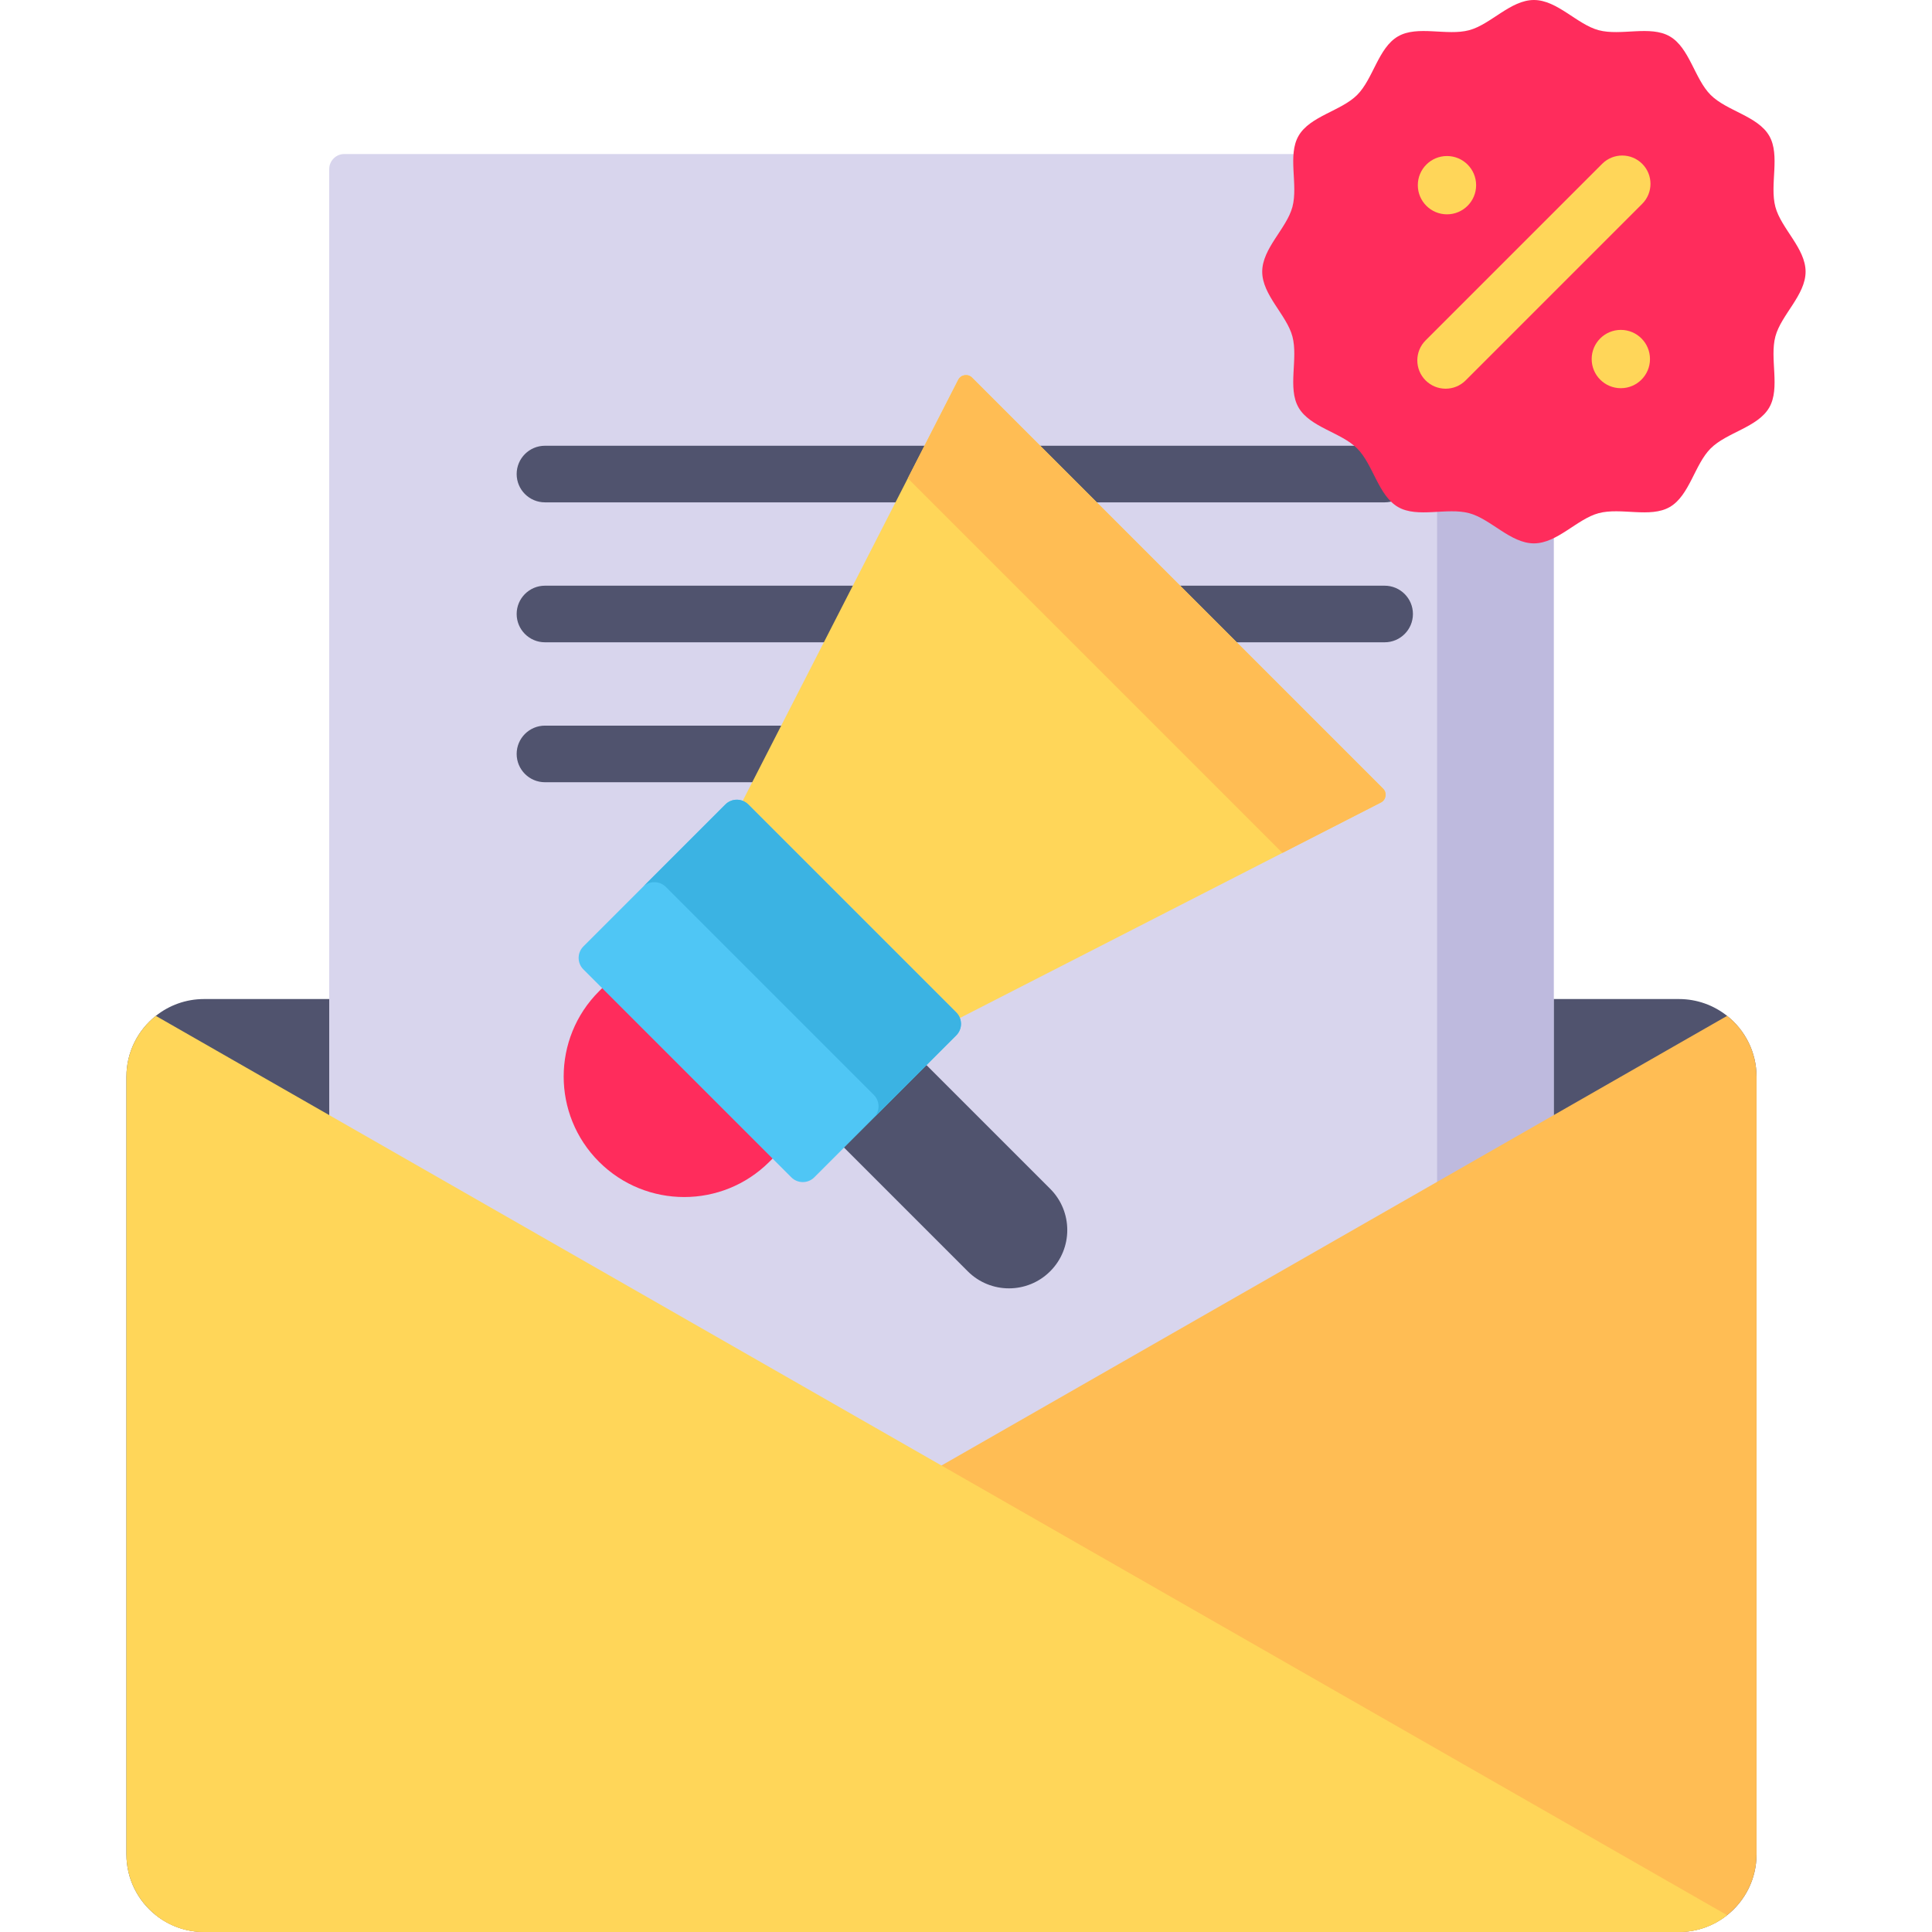
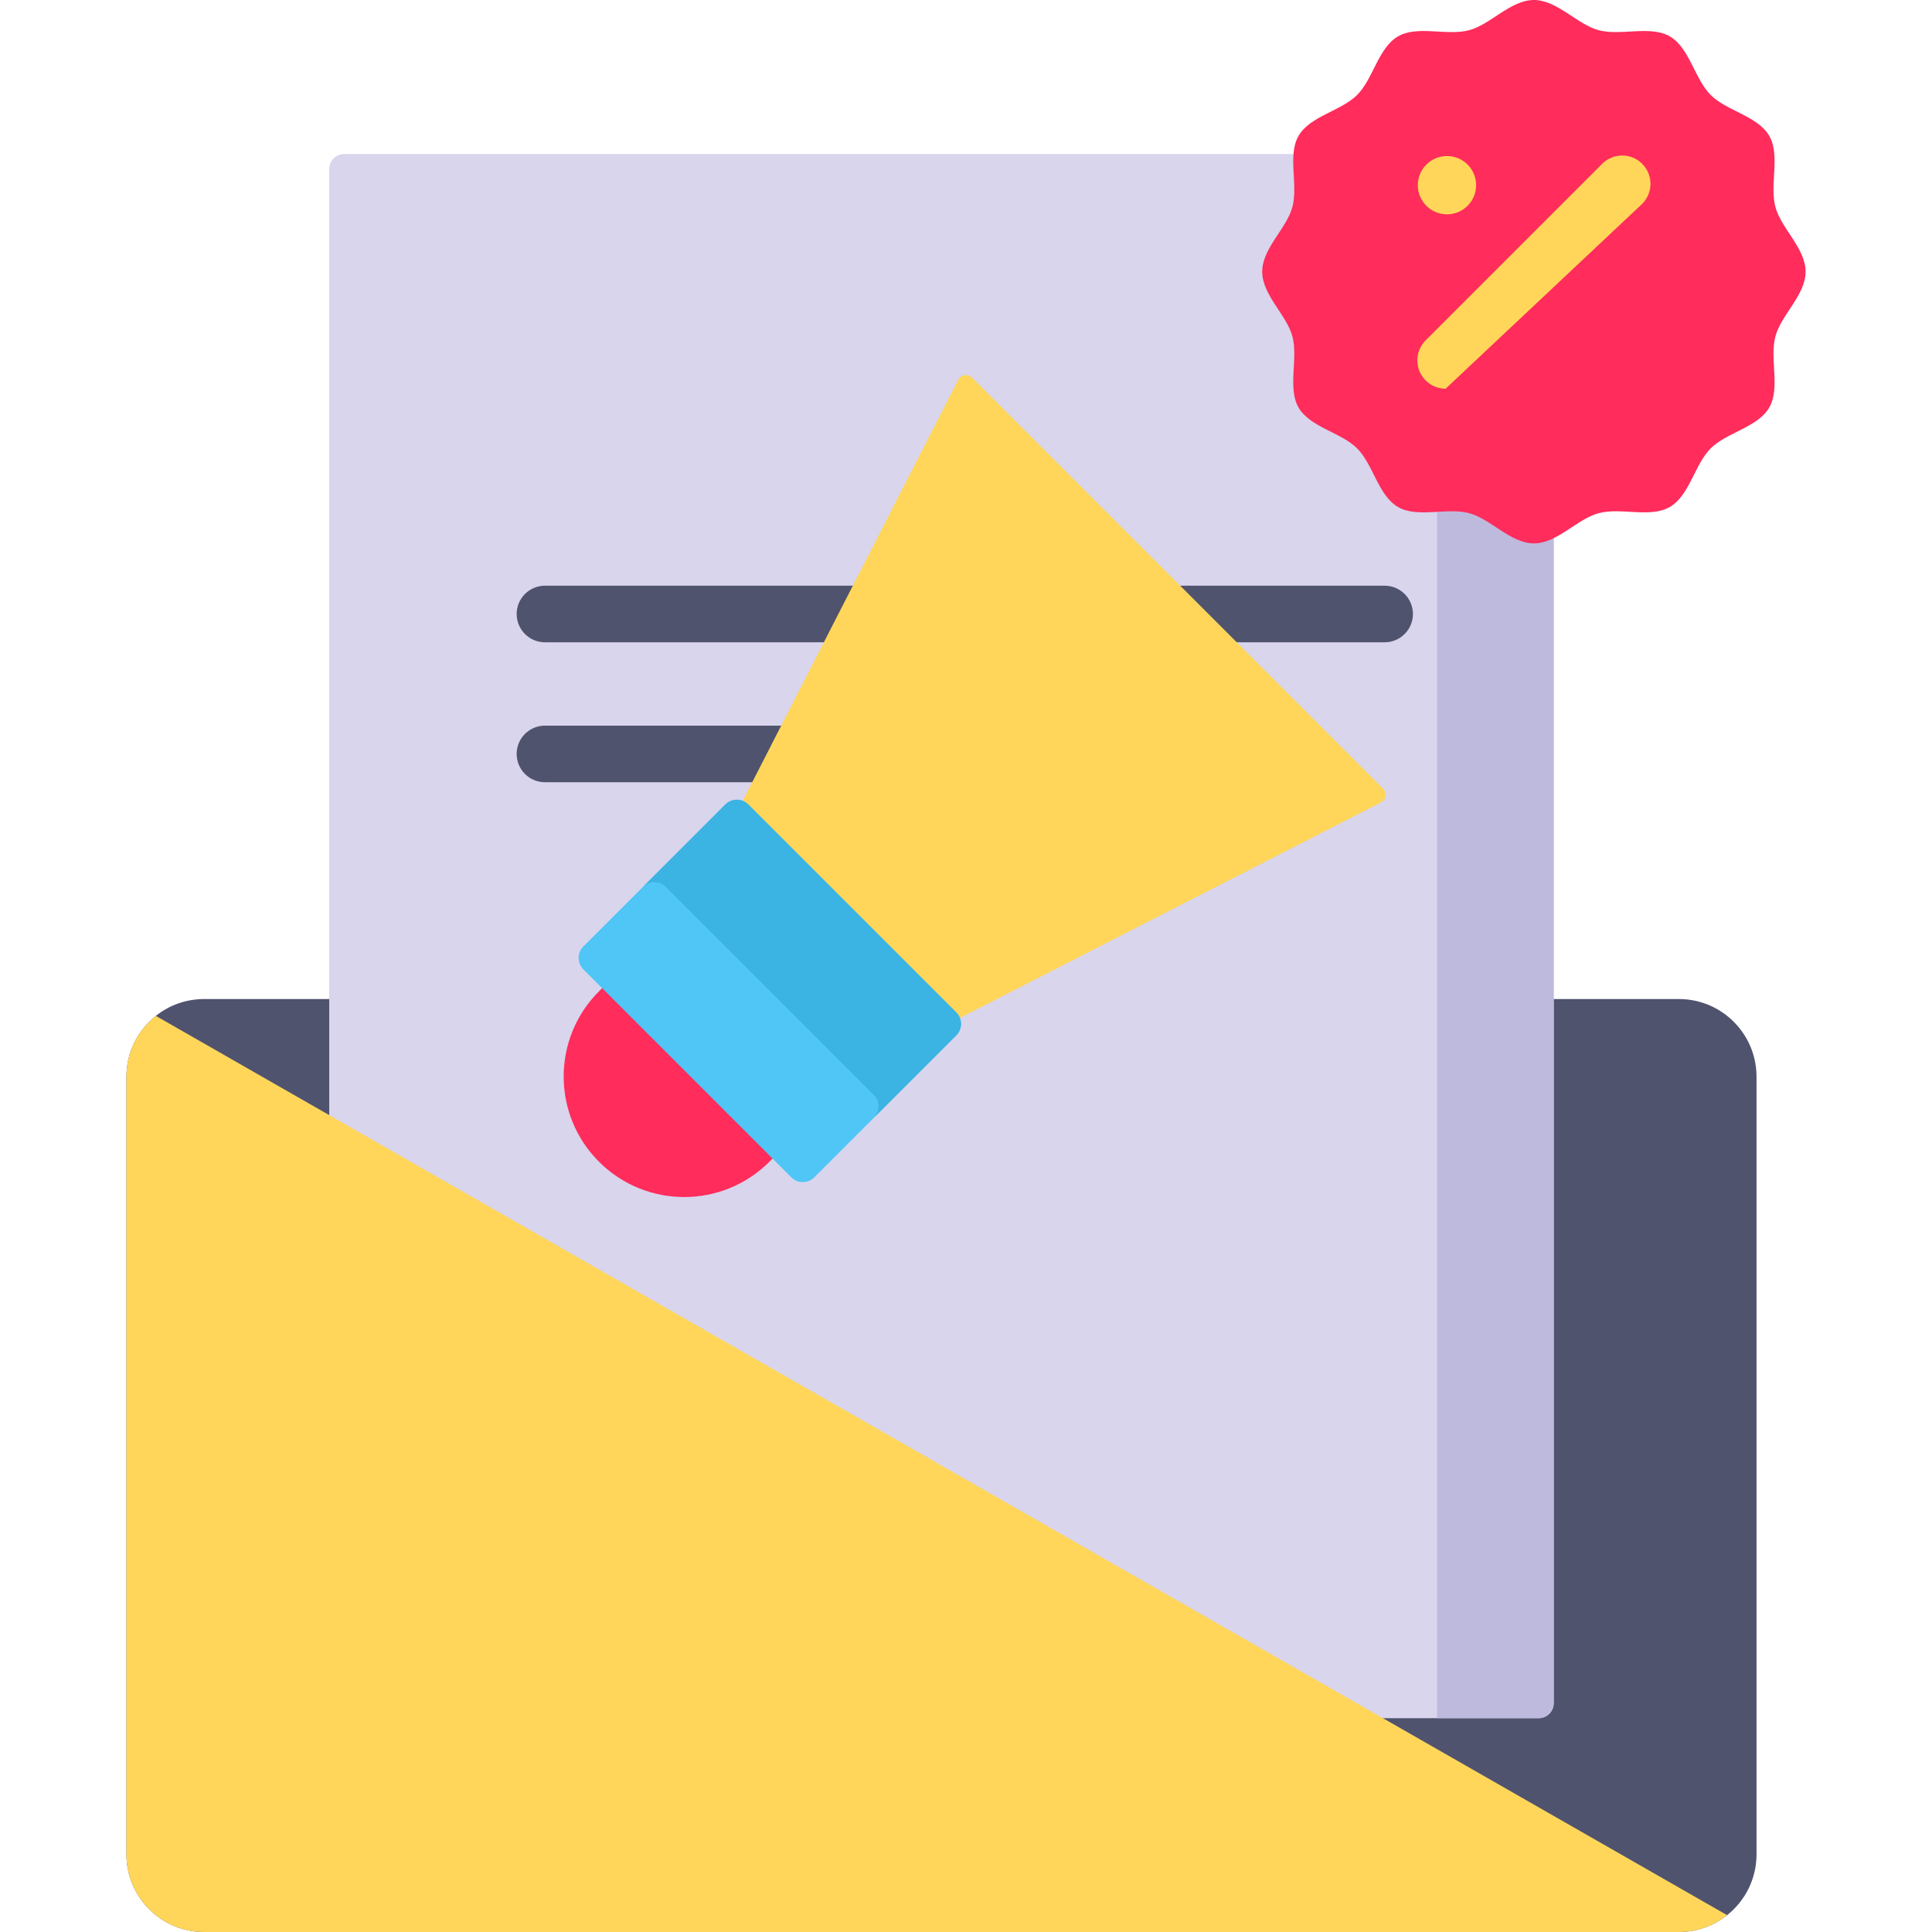
<svg xmlns="http://www.w3.org/2000/svg" version="1.1" id="Capa_1" x="0px" y="0px" viewBox="0 0 512 512" style="enable-background:new 0 0 512 512;" xml:space="preserve" width="512" height="512">
  <g>
    <path style="fill:#50536E;" d="M465.5,285.36v206.036c0,6.542-3.045,12.372-7.797,16.143c-3.507,2.792-7.951,4.461-12.775,4.461   H54.071c-4.824,0-9.267-1.669-12.775-4.461c-4.752-3.77-7.797-9.601-7.797-16.143V285.36c0-6.542,3.045-12.372,7.797-16.143   c3.507-2.792,7.951-4.461,12.775-4.461h390.857c4.824,0,9.267,1.669,12.775,4.461C462.455,272.988,465.5,278.818,465.5,285.36z" />
    <path style="fill:#D8D5ED;" d="M407.754,455.34H91.246c-2.209,0-4-1.791-4-4V44.818c0-2.209,1.791-4,4-4h316.507   c2.209,0,4,1.791,4,4V451.34C411.754,453.549,409.963,455.34,407.754,455.34z" />
    <path style="fill:#BEBADE;" d="M380.848,40.818V455.34h26.905c2.209,0,4-1.791,4-4V44.818c0-2.209-1.791-4-4-4H380.848z" />
-     <path style="fill:#FFBD54;" d="M465.5,285.36v206.036c0,6.542-3.045,12.372-7.797,16.143c-3.507,2.792-7.951,4.461-12.775,4.461   H54.071c-4.824,0-9.267-1.669-12.775-4.461L249.5,388.378l208.203-119.161C462.455,272.988,465.5,278.818,465.5,285.36z" />
    <path style="fill:#FFD659;" d="M457.703,507.539c-3.507,2.792-7.951,4.461-12.775,4.461H54.071c-4.824,0-9.267-1.669-12.775-4.461   c-4.752-3.77-7.797-9.601-7.797-16.143V285.36c0-6.542,3.045-12.372,7.797-16.143L249.5,388.378L457.703,507.539z" />
    <g>
-       <path style="fill:#50536E;" d="M144.421,133.128h222.52c4.143,0,7.5-3.357,7.5-7.5s-3.357-7.5-7.5-7.5h-222.52    c-4.142,0-7.5,3.357-7.5,7.5S140.279,133.128,144.421,133.128z" />
      <path style="fill:#50536E;" d="M366.941,155.214h-222.52c-4.142,0-7.5,3.357-7.5,7.5s3.358,7.5,7.5,7.5h222.52    c4.143,0,7.5-3.357,7.5-7.5S371.083,155.214,366.941,155.214z" />
      <path style="fill:#50536E;" d="M269.76,192.301H144.421c-4.142,0-7.5,3.357-7.5,7.5s3.358,7.5,7.5,7.5H269.76    c4.143,0,7.5-3.357,7.5-7.5S273.903,192.301,269.76,192.301z" />
    </g>
    <g>
      <path style="fill:#FFD659;" d="M365.957,212.673l-114.754,58.734l-56.002-56.002l58.734-114.754c0.711-1.39,2.57-1.683,3.674-0.58    l108.927,108.927C367.64,210.103,367.347,211.962,365.957,212.673z" />
      <path style="fill:#FF2C5C;" d="M206.813,304.96l-2.914,2.914c-12.472,12.472-32.692,12.472-45.164,0l0,0    c-12.472-12.472-12.472-32.692,0-45.164l2.914-2.914L206.813,304.96z" />
-       <path style="fill:#50536E;" d="M278.312,336.901L278.312,336.901c-6.035,6.035-15.819,6.035-21.853,0l-63.375-63.375    l21.853-21.853l63.375,63.375C284.346,321.082,284.346,330.866,278.312,336.901z" />
-       <path style="fill:#FFBD54;" d="M253.936,100.652l-13.357,26.096l99.282,99.282l26.096-13.357c1.39-0.711,1.683-2.57,0.58-3.674    L257.61,100.072C256.507,98.969,254.647,99.262,253.936,100.652z" />
      <path style="fill:#4FC6F5;" d="M253.416,274.383l-37.622,37.622c-1.68,1.68-4.405,1.68-6.085,0L154.604,256.9    c-1.68-1.68-1.68-4.405,0-6.085l37.622-37.622c1.68-1.68,4.405-1.68,6.085,0l55.104,55.104    C255.096,269.978,255.096,272.703,253.416,274.383z" />
      <path style="fill:#3BB3E3;" d="M192.226,213.193l-21.853,21.853c1.68-1.68,4.405-1.68,6.085,0l55.104,55.104    c1.68,1.68,1.68,4.405,0,6.085l21.853-21.853c1.68-1.68,1.68-4.405,0-6.085l-55.104-55.104    C196.631,211.513,193.906,211.513,192.226,213.193z" />
    </g>
    <path style="fill:#FF2C5C;" d="M478.5,72c0,6.188-6.476,11.443-8.001,17.151c-1.578,5.906,1.356,13.686-1.636,18.856   c-3.035,5.245-11.268,6.575-15.524,10.832c-4.257,4.257-5.587,12.49-10.832,15.524c-5.17,2.991-12.95,0.057-18.856,1.636   C417.943,137.524,412.689,144,406.5,144c-6.188,0-11.443-6.476-17.151-8.001c-5.906-1.578-13.686,1.356-18.856-1.636   c-5.245-3.035-6.575-11.268-10.832-15.524c-4.257-4.257-12.49-5.587-15.524-10.832c-2.991-5.17-0.057-12.95-1.636-18.856   C340.976,83.443,334.5,78.189,334.5,72c0-6.188,6.476-11.443,8.001-17.151c1.578-5.906-1.356-13.686,1.636-18.856   c3.035-5.245,11.268-6.575,15.524-10.832c4.257-4.257,5.587-12.49,10.832-15.524c5.17-2.991,12.95-0.057,18.856-1.636   C395.057,6.476,400.311,0,406.5,0c6.188,0,11.443,6.476,17.151,8.001c5.906,1.578,13.686-1.356,18.856,1.636   c5.245,3.035,6.575,11.268,10.832,15.524c4.257,4.257,12.49,5.587,15.524,10.832c2.991,5.17,0.057,12.95,1.636,18.856   C472.024,60.557,478.5,65.811,478.5,72z" />
    <g>
      <circle style="fill:#FFD659;" cx="383.462" cy="49.075" r="7.726" />
-       <circle style="fill:#FFD659;" cx="429.537" cy="95.15" r="7.726" />
-       <path style="fill:#FFD659;" d="M435.2,43.412c-2.93-2.928-7.678-2.928-10.607,0L377.8,90.206c-2.929,2.93-2.929,7.678,0,10.607    c1.465,1.464,3.385,2.196,5.304,2.196s3.839-0.732,5.304-2.196L435.2,54.02C438.129,51.09,438.129,46.342,435.2,43.412z" />
+       <path style="fill:#FFD659;" d="M435.2,43.412c-2.93-2.928-7.678-2.928-10.607,0L377.8,90.206c-2.929,2.93-2.929,7.678,0,10.607    c1.465,1.464,3.385,2.196,5.304,2.196L435.2,54.02C438.129,51.09,438.129,46.342,435.2,43.412z" />
    </g>
  </g>
</svg>